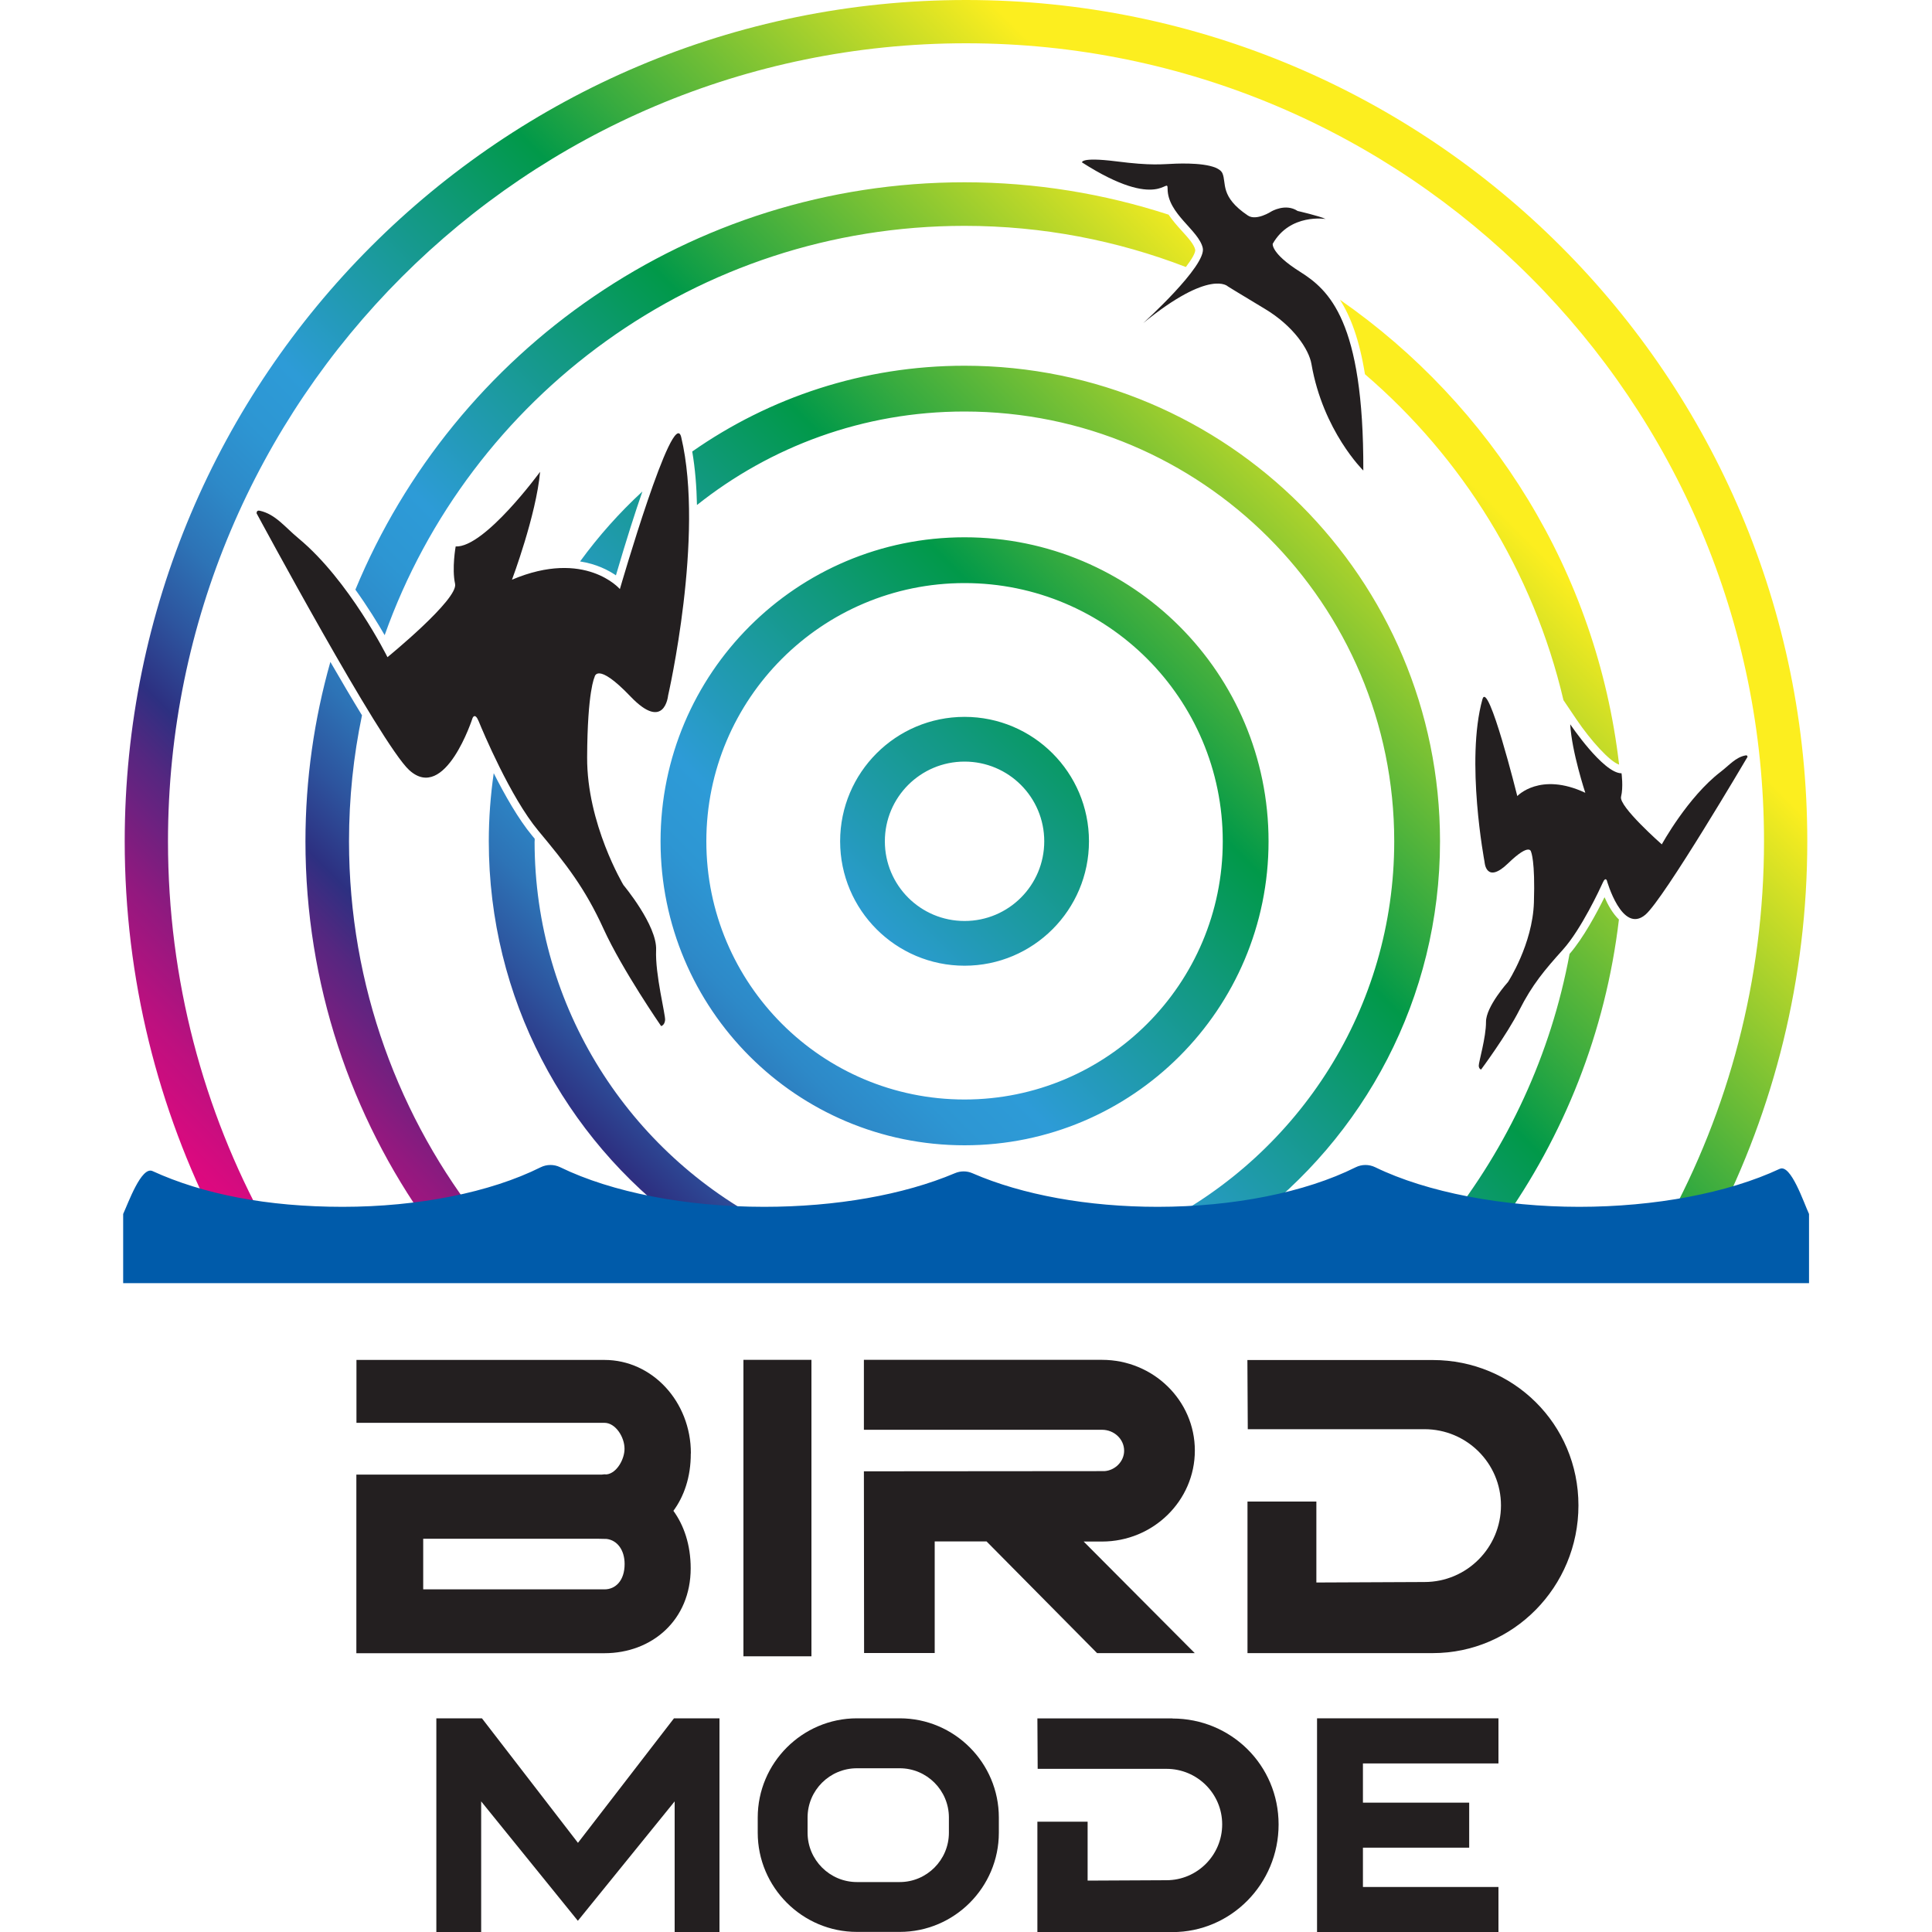
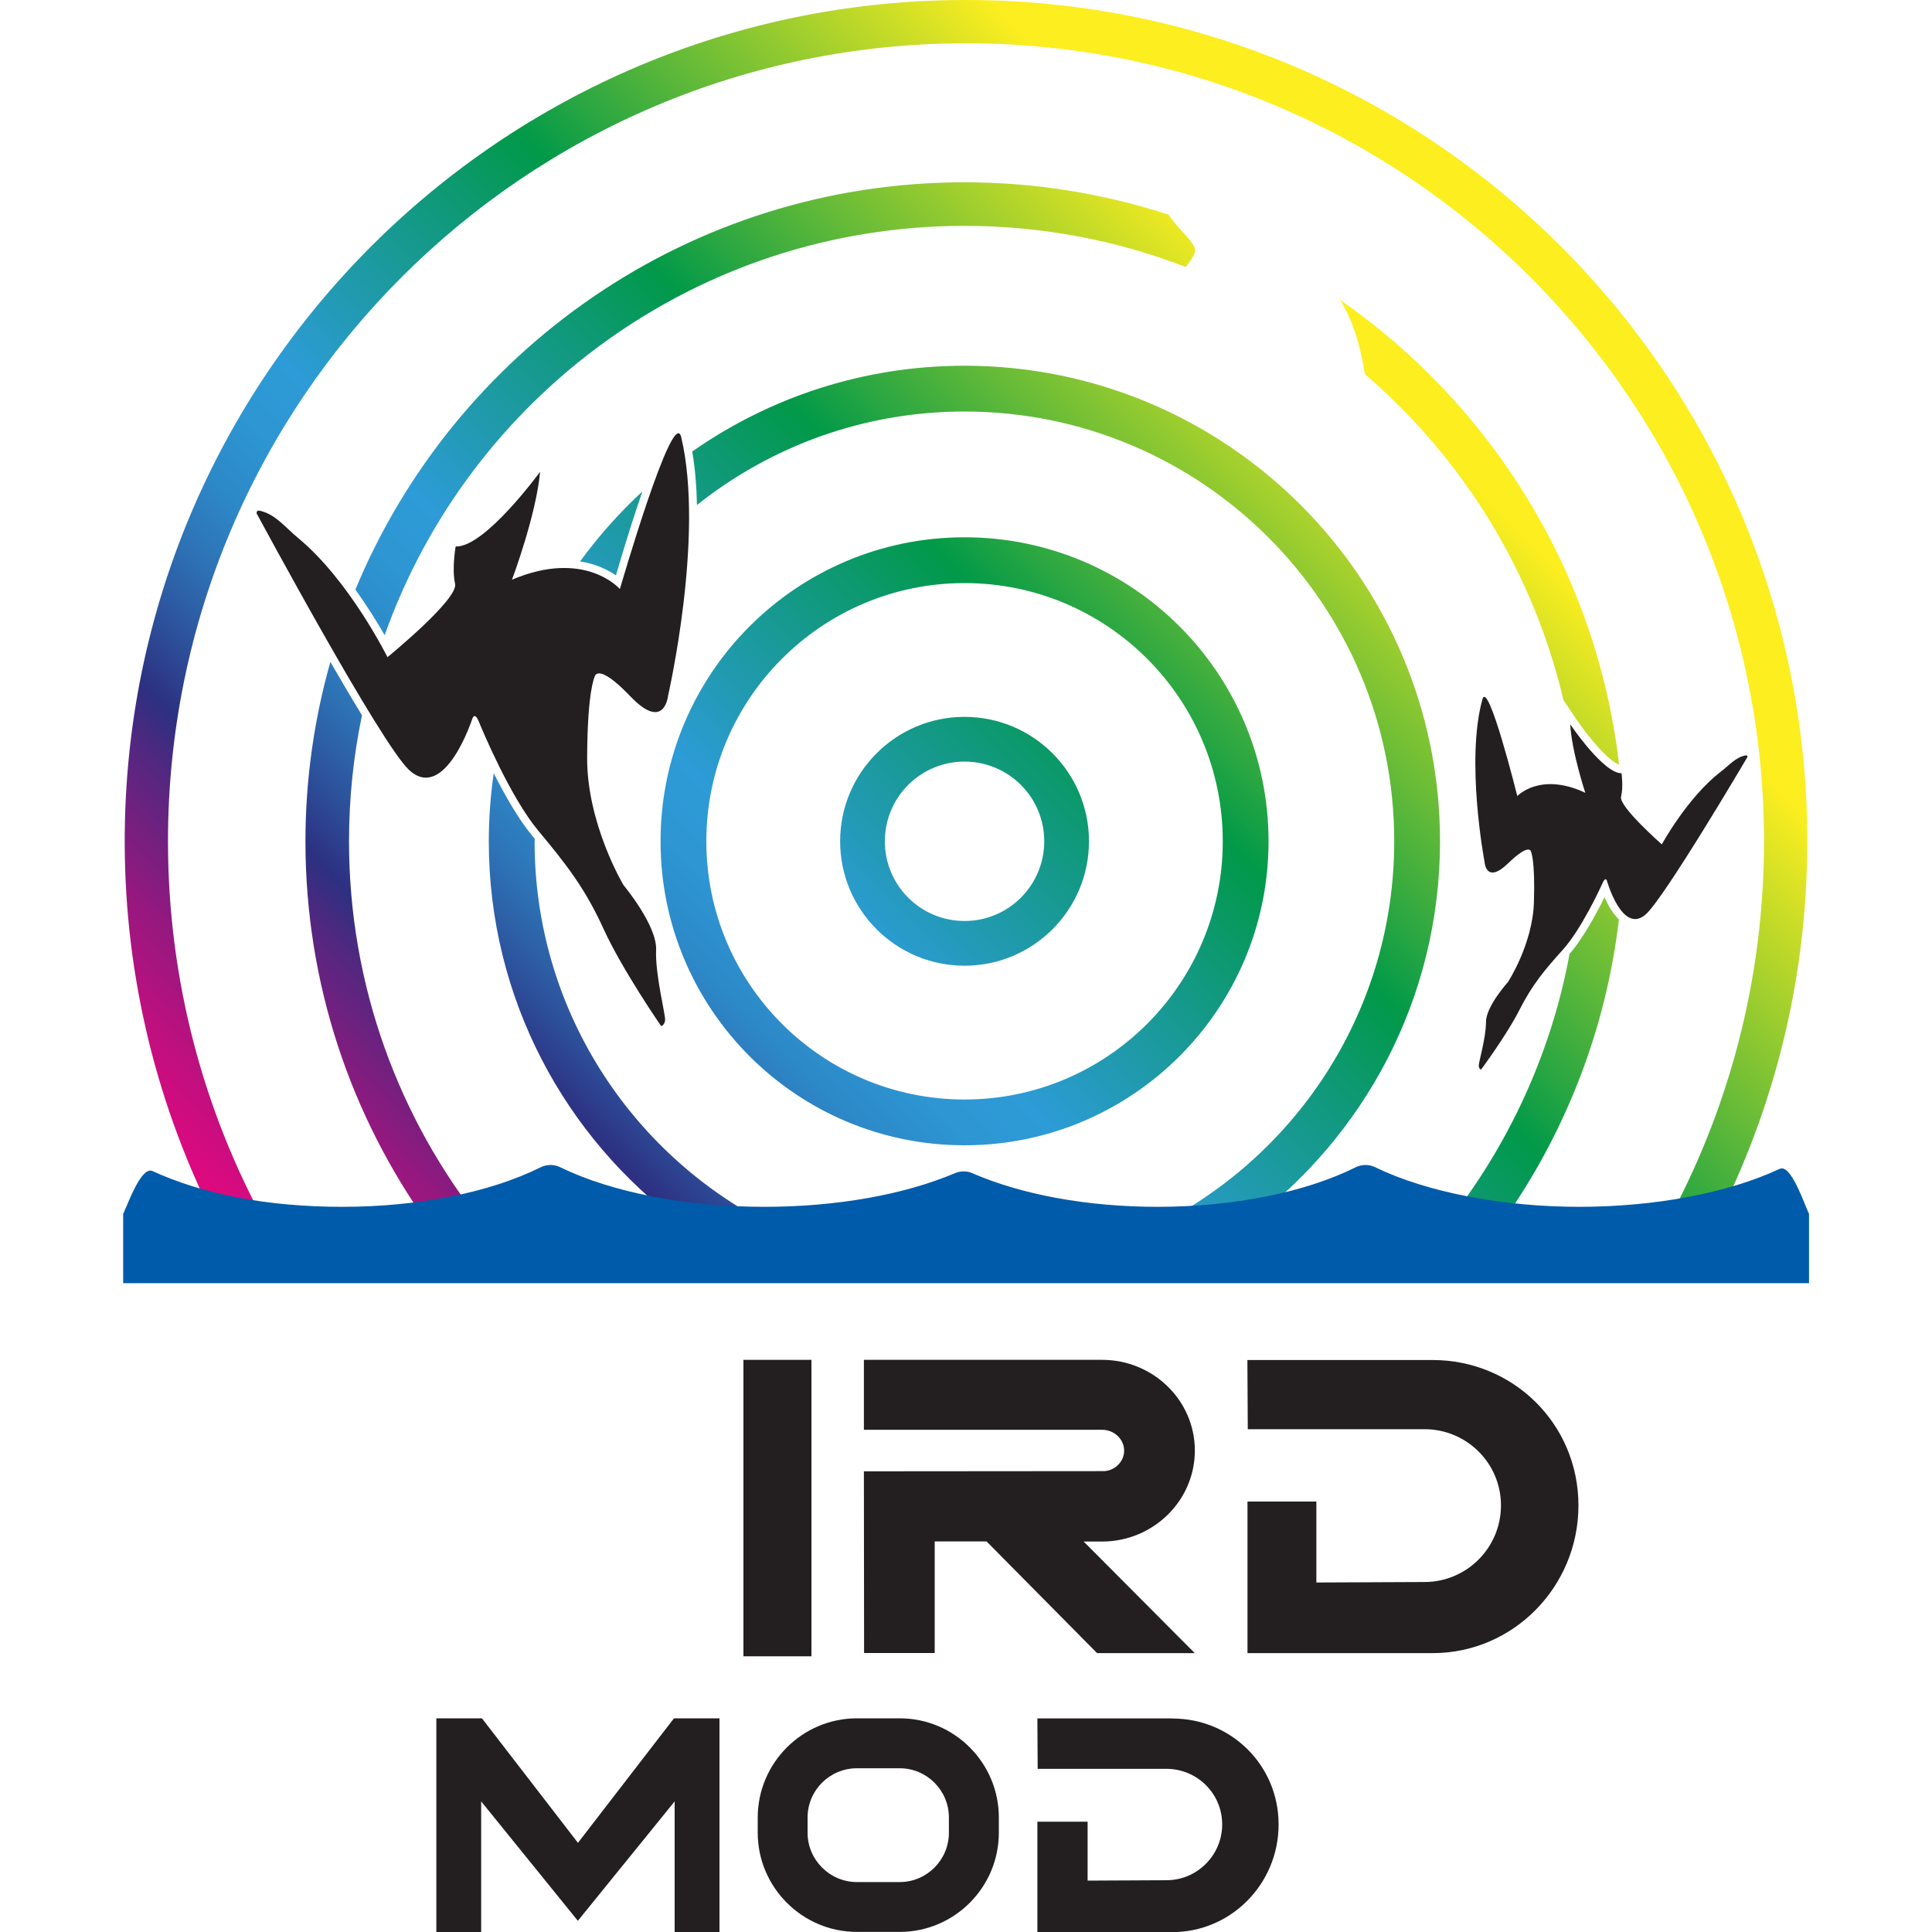
<svg xmlns="http://www.w3.org/2000/svg" id="Layer_1" data-name="Layer 1" viewBox="0 0 200 200">
  <defs>
    <style>
      .cls-1 {
        fill-rule: evenodd;
      }

      .cls-1, .cls-2 {
        fill: #231f20;
      }

      .cls-3 {
        fill: url(#linear-gradient);
      }

      .cls-4 {
        fill: #005baa;
      }
    </style>
    <linearGradient id="linear-gradient" x1="160.08" y1="24.01" x2="39.92" y2="144.18" gradientUnits="userSpaceOnUse">
      <stop offset="0" stop-color="#fcee1f" />
      <stop offset=".14" stop-color="#fcee1f" />
      <stop offset=".2" stop-color="#c2da28" />
      <stop offset=".35" stop-color="#34aa40" />
      <stop offset=".4" stop-color="#019949" />
      <stop offset=".47" stop-color="#11997e" />
      <stop offset=".6" stop-color="#2d9bd7" />
      <stop offset=".64" stop-color="#2d96d3" />
      <stop offset=".68" stop-color="#2d89c8" />
      <stop offset=".72" stop-color="#2d73b6" />
      <stop offset=".76" stop-color="#2d549e" />
      <stop offset=".8" stop-color="#2d3081" />
      <stop offset=".83" stop-color="#542780" />
      <stop offset=".89" stop-color="#91197f" />
      <stop offset=".94" stop-color="#bd107f" />
      <stop offset=".98" stop-color="#d80a7f" />
      <stop offset="1" stop-color="#e3087f" />
    </linearGradient>
  </defs>
  <path class="cls-2" d="m26.58,53.17s12.84,23.86,15.78,26.55c3.73,3.4,6.56-5.39,6.56-5.39,0,0,.24-.63.64.35s3.27,7.84,6.16,11.31c2.89,3.47,4.84,5.95,6.77,10.19,1.94,4.24,5.95,10.04,5.95,10.04,0,0,.35-.07.41-.61s-1.04-4.72-.93-7.27-3.38-6.72-3.38-6.72c0,0-3.8-6.34-3.76-13.23.03-6.89.77-8.3.77-8.3,0,0,.19-1.68,3.72,2.01s3.89-.09,3.89-.09c0,0,3.79-16.52,1.36-26.75-.81-3.42-6.35,15.72-6.35,15.72,0,0-3.59-4.18-11.17-.97,0,0,2.51-6.68,2.91-11.17,0,0-5.74,7.87-8.74,7.73,0,0-.41,2.27-.06,3.87s-7,7.59-7,7.59c0,0-3.94-7.94-9.22-12.31-1.4-1.16-2.37-2.49-4-2.85-.39-.09-.32.31-.32.31Z" />
  <path class="cls-2" d="m180.88,78.39s-8.64,14.68-10.55,16.3c-2.42,2.05-3.99-3.54-3.99-3.54,0,0-.14-.4-.41.2s-2.24,4.85-4.14,6.96c-1.9,2.11-3.18,3.63-4.5,6.24s-3.97,6.17-3.97,6.17c0,0-.22-.05-.24-.39s.76-2.94.75-4.54,2.28-4.14,2.28-4.14c0,0,2.54-3.89,2.68-8.22.14-4.33-.29-5.23-.29-5.23,0,0-.08-1.06-2.38,1.17-2.31,2.23-2.44-.15-2.44-.15,0,0-1.99-10.47-.22-16.83.59-2.13,3.61,10.02,3.61,10.02,0,0,2.35-2.54,7.04-.34,0,0-1.41-4.26-1.56-7.09,0,0,3.42,5.08,5.31,5.07,0,0,.2,1.43-.05,2.43s4.22,4.93,4.22,4.93c0,0,2.67-4.89,6.09-7.51.9-.69,1.55-1.51,2.58-1.7.25-.05.19.2.19.2Z" />
-   <path class="cls-1" d="m112.01,16.83s-.24-.6,3.52-.13c3.76.48,4.72.29,6.23.24,1.51-.05,4.36,0,4.79,1.01.43,1.01-.28,2.41,2.63,4.36.88.59,2.43-.42,2.43-.42,0,0,1.47-.88,2.72-.05,0,0,2.27.52,2.9.83,0,0-3.68-.61-5.48,2.57,0,0-.19.99,2.81,2.88,3,1.89,6.62,5.05,6.57,20.59,0,0-4.17-4.08-5.37-11.03-.26-1.51-1.86-3.93-4.81-5.7-2.95-1.77-3.84-2.33-3.84-2.33,0,0-1.81-1.87-8.77,3.8,0,0,6.58-5.94,6.17-7.78-.41-1.84-3.63-3.52-3.64-6.12,0-1.4-.75,2.46-8.88-2.75Z" />
  <path class="cls-3" d="m60.05,58.12c1.91-2.62,4.07-5.05,6.45-7.24-.75,2.15-1.65,4.97-2.74,8.68-.79-.54-2.02-1.18-3.71-1.44Zm-4.7,28.97c0-.09,0-.18,0-.27-.09-.11-.17-.2-.26-.31-1.43-1.72-2.85-4.23-3.98-6.47-.33,2.3-.51,4.66-.51,7.05,0,16.25,7.88,30.66,20.02,39.63h8.99c-14.4-7.37-24.27-22.34-24.27-39.63ZM122.76,27.64c.64-.84,1-1.48.97-1.78-.12-.56-.73-1.24-1.38-1.95-.47-.52-.97-1.08-1.38-1.69-6.65-2.16-13.75-3.35-21.12-3.35-28.45,0-52.82,17.42-63.06,42.17,1.28,1.78,2.32,3.48,3.03,4.71,8.78-24.69,32.34-42.37,60.03-42.37,8.08,0,15.8,1.52,22.91,4.26ZM100,0C51.9,0,12.91,38.99,12.91,87.09c0,14.27,3.46,27.73,9.54,39.62h5.05c-6.44-11.76-10.11-25.26-10.11-39.62C17.39,41.47,54.38,4.48,100,4.48s82.61,36.99,82.61,82.61c0,14.36-3.67,27.86-10.11,39.62h5.05c6.09-11.89,9.54-25.35,9.54-39.62C187.09,38.99,148.1,0,100,0Zm-62.52,74.06c-1.04-1.7-2.16-3.6-3.28-5.54-1.67,5.91-2.58,12.13-2.58,18.57,0,14.78,4.72,28.45,12.7,39.62h5.65c-8.65-10.88-13.84-24.64-13.84-39.62,0-4.47.46-8.82,1.34-13.03Zm62.37,44.5c-17.38,0-31.47-14.09-31.47-31.47s14.09-31.47,31.47-31.47,31.47,14.09,31.47,31.47-14.09,31.47-31.47,31.47Zm26.73-31.47c0-14.76-11.97-26.73-26.73-26.73s-26.73,11.97-26.73,26.73,11.97,26.73,26.73,26.73,26.73-11.97,26.73-26.73Zm-26.73-49.23c-10.49,0-20.2,3.29-28.19,8.88.3,1.75.45,3.63.49,5.54,7.6-6.05,17.22-9.68,27.69-9.68,24.57,0,44.49,19.92,44.49,44.49,0,17.29-9.87,32.26-24.27,39.63h8.99c12.14-8.97,20.02-23.37,20.02-39.63,0-27.19-22.04-49.23-49.23-49.23Zm67.76,41.3c-2.31-19.93-13.21-37.23-28.9-48.13,1.09,1.7,2.01,4.11,2.59,7.71,10.08,8.65,17.41,20.38,20.55,33.74l1.37,2.03c1.42,2.1,3.4,4.31,4.38,4.64Zm-1.51,13.72c-.78,1.58-2.2,4.24-3.62,5.87-1.93,10.44-6.41,19.98-12.76,27.97h5.65c6.51-9.1,10.84-19.86,12.22-31.53-.65-.63-1.15-1.53-1.49-2.31Zm-53.37-5.79c0,7.11-5.77,12.88-12.88,12.88s-12.88-5.77-12.88-12.88,5.77-12.88,12.88-12.88,12.88,5.77,12.88,12.88Zm-4.63,0c0-4.56-3.69-8.25-8.25-8.25s-8.25,3.69-8.25,8.25,3.69,8.25,8.25,8.25,8.25-3.69,8.25-8.25Z" />
  <g>
    <polygon class="cls-2" points="69.77 177.88 59.83 190.77 49.89 177.88 45.17 177.88 45.17 200 49.81 200 49.81 186.48 59.82 198.84 69.84 186.48 69.84 200 74.48 200 74.48 177.88 69.77 177.88" />
-     <polygon class="cls-2" points="155.12 182.55 155.12 177.88 136.34 177.88 136.34 200 155.12 200 155.12 195.34 141.09 195.34 141.09 191.27 152.09 191.27 152.09 186.61 141.09 186.61 141.09 182.55 155.12 182.55" />
    <path class="cls-2" d="m121.37,177.89h-13.98s.03,5.22.03,5.22h13.33c3.19,0,5.77,2.57,5.77,5.75s-2.58,5.78-5.77,5.78c-.01,0-5.82.03-8.16.04v-6.1h-5.2v11.43h13.98c6.06,0,10.99-4.99,10.99-11.14s-4.93-10.97-10.99-10.97" />
    <path class="cls-2" d="m93.14,177.88h-4.43c-5.66,0-10.27,4.62-10.27,10.27v1.57c0,5.65,4.61,10.27,10.27,10.27h4.43c5.66,0,10.26-4.62,10.26-10.27v-1.57c0-5.66-4.6-10.27-10.26-10.27m5.09,11.84c0,2.82-2.29,5.11-5.09,5.11h-4.43c-2.81,0-5.11-2.29-5.11-5.11v-1.57c0-2.83,2.3-5.1,5.11-5.1h4.43c2.8,0,5.09,2.28,5.09,5.1v1.57Z" />
  </g>
  <g>
-     <path class="cls-2" d="m71.52,150.45c0-5.35-4-9.67-8.95-9.67,0,0-23.74,0-24.06,0h-1.61v6.51h25.67c1.15,0,2.08,1.47,2.08,2.68.01,1.06-.79,2.54-1.86,2.66h-.08s-.05-.01-.08-.01c-.02,0-.11,0-.33.03h-25.41v18.49h25.67c4.94,0,8.94-3.44,8.94-8.79,0-2.46-.72-4.48-1.79-5.95,1.07-1.45,1.81-3.46,1.8-5.94Zm-8.72,8.86c1.06.13,1.86,1.1,1.86,2.6,0,1.7-.93,2.62-2.08,2.62h-18.77v-5.24h18.06" />
    <rect class="cls-2" x="76.95" y="140.77" width="7.04" height="30.69" transform="translate(160.95 312.23) rotate(180)" />
    <path class="cls-2" d="m148.31,140.79h-19.18s.04,7.16.04,7.16h18.29c4.37,0,7.92,3.52,7.92,7.89s-3.54,7.93-7.92,7.93c-.02,0-7.99.04-11.19.05v-8.38h-7.13v15.69h19.18c8.31,0,15.08-6.85,15.08-15.29s-6.77-15.05-15.08-15.05" />
    <path class="cls-2" d="m114.08,159.58c5.29,0,9.61-4.22,9.61-9.42s-4.32-9.39-9.61-9.39h-24.65v7.24h24.65c1.26,0,2.29.97,2.29,2.17,0,1.11-.94,2.04-2.04,2.11l-24.9.02.02,18.81h7.31v-11.55h5.37s11.44,11.56,11.44,11.56h10.11l-11.5-11.55h1.89Z" />
  </g>
  <path class="cls-4" d="m184.23,121c-5.34,2.5-12.91,3.93-20.76,3.93s-15.75-1.49-21.11-4.1c-.64-.31-1.39-.31-2.03.01-5.21,2.6-12.68,4.09-20.49,4.09-7.2,0-14.01-1.23-19.18-3.48-.57-.25-1.23-.25-1.81,0-5.32,2.25-12.33,3.48-19.75,3.48-8.05,0-15.75-1.49-21.11-4.1-.64-.31-1.39-.31-2.03.01-5.21,2.6-12.68,4.09-20.49,4.09s-14.46-1.31-19.68-3.7c-1.15-.53-2.51,3.29-3.04,4.44v7.16h174.52v-7.16c-.54-1.15-1.88-5.2-3.03-4.67Z" />
</svg>